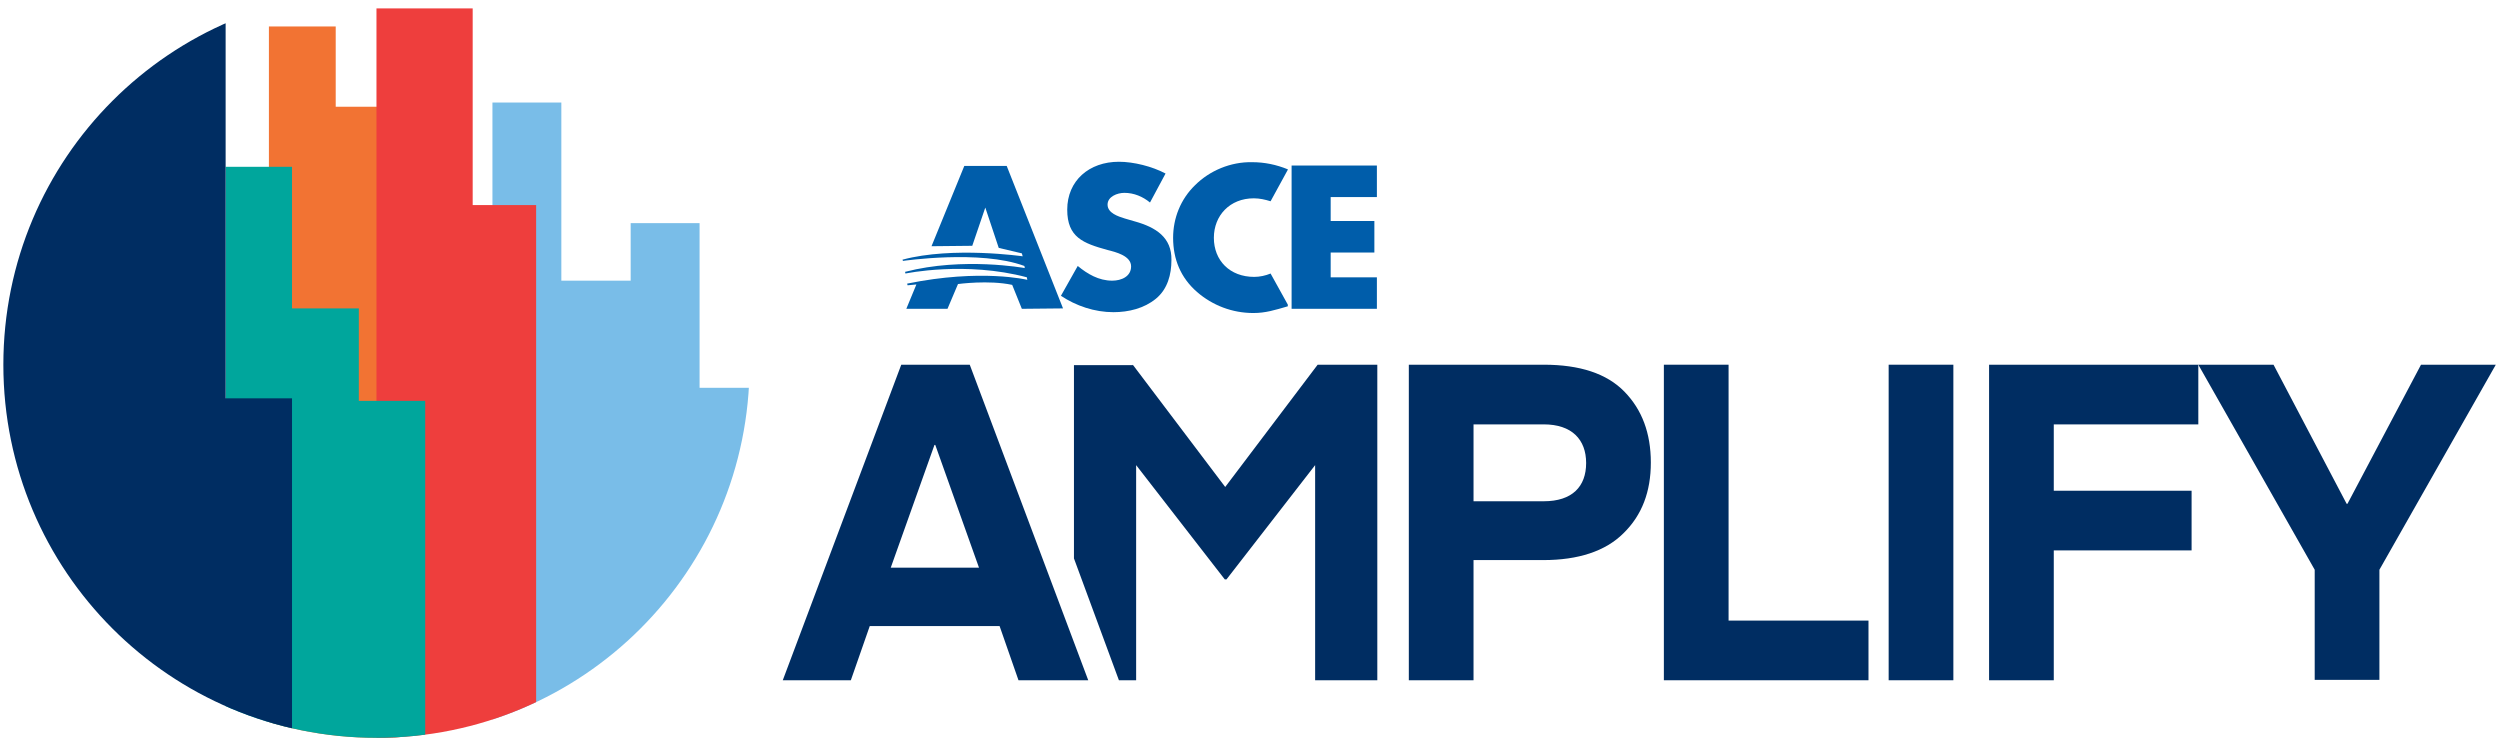
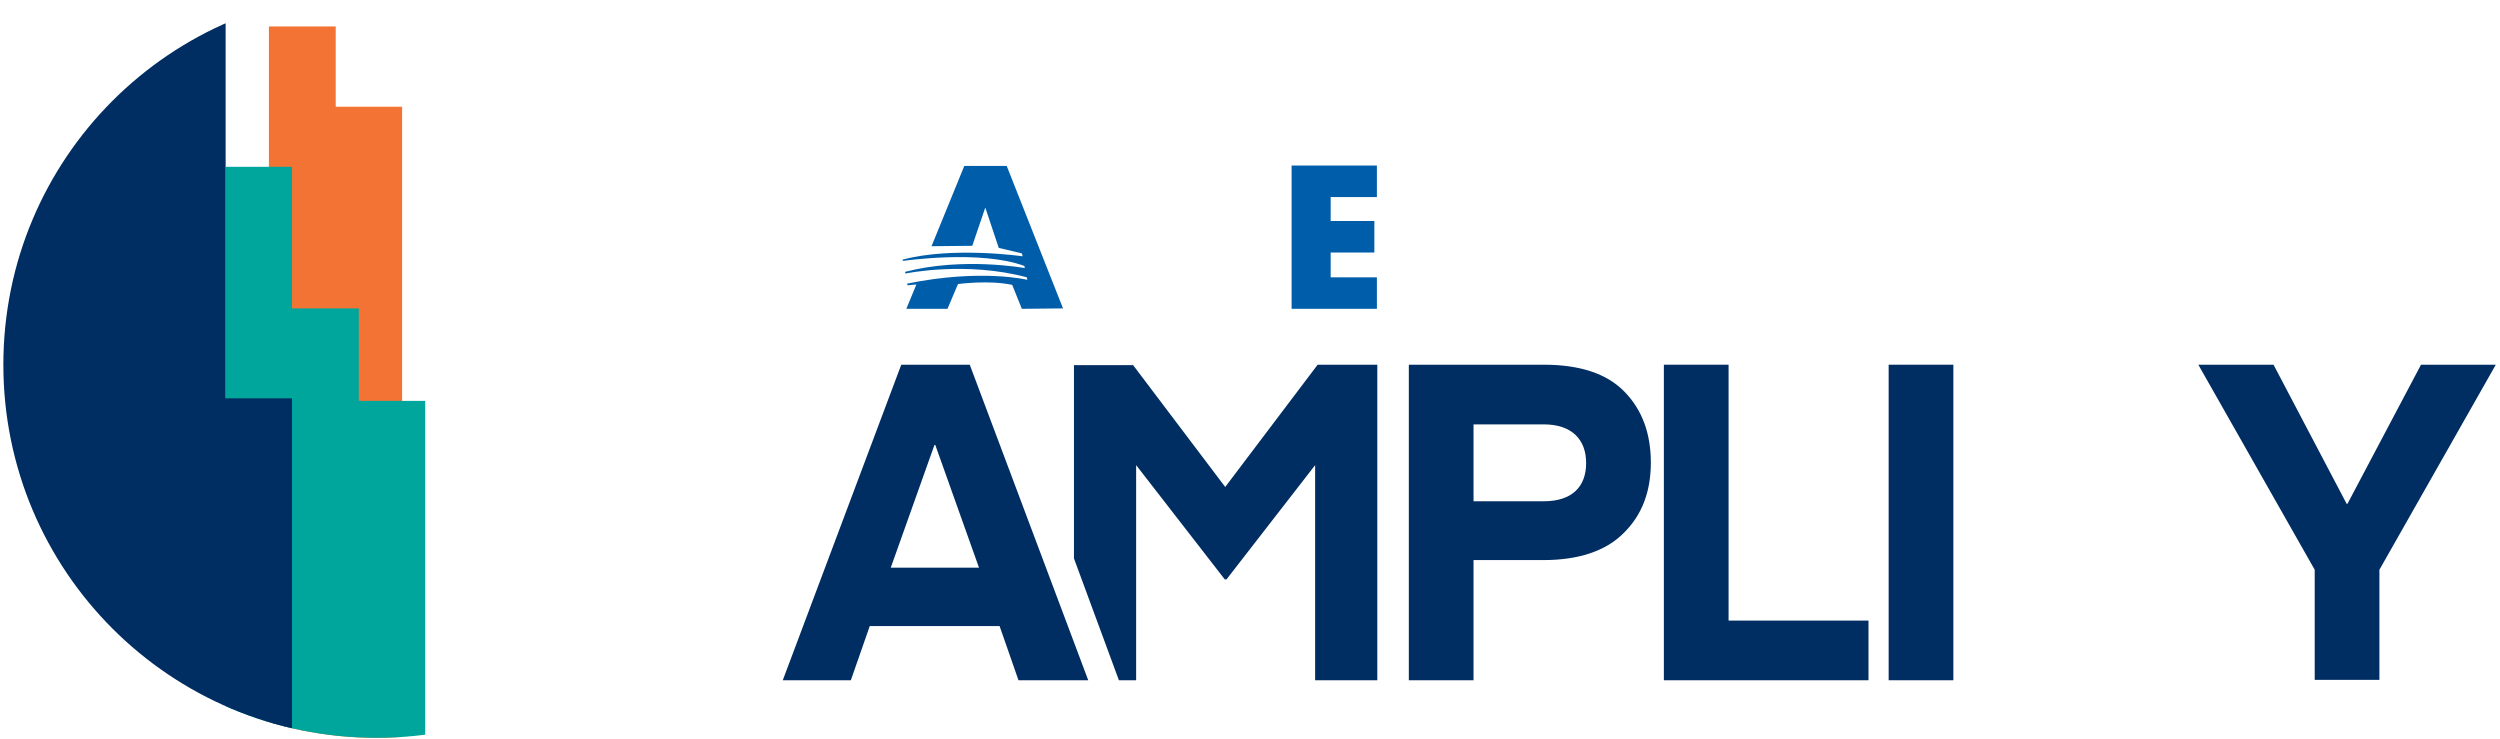
<svg xmlns="http://www.w3.org/2000/svg" version="1.2" viewBox="0 0 595 176" width="595" height="176">
  <title>ASCE Amplify – Horizontal CMYK-svg</title>
  <defs>
    <clipPath clipPathUnits="userSpaceOnUse" id="cp1">
      <path d="m89.6 175.6c-49.11 0-88.8-39.69-88.8-88.8 0-49.11 39.69-88.8 88.8-88.8 49.11 0 88.8 39.69 88.8 88.8 0 49.11-39.69 88.8-88.8 88.8z" />
    </clipPath>
  </defs>
  <style>
		.s0 { fill: #002d62 } 
		.s1 { fill: #005daa } 
		.s2 { fill: #f27333 } 
		.s3 { fill: #79bde8 } 
		.s4 { fill: #ee3e3d } 
		.s5 { fill: #00a69c } 
	</style>
  <g id="Layer">
    <g id="Layer">
      <g id="Layer">
        <g id="Layer">
          <path id="Layer" fill-rule="evenodd" class="s0" d="m202.5 161.9h-16.2l28.2-75.1h16.3l28.2 75.1h-16.6l-4.5-12.9h-30.9zm20.1-56h-0.2l-10.4 29.2h21z" />
          <path id="Layer" class="s0" d="m269.6 86.8l22 29.1 22-29.1h14.2v75.1h-14.8v-51.2l-21.1 27.2h-0.4l-21.1-27.2v51.2h-4.1l-10.7-29v-46h14z" />
          <path id="Layer" fill-rule="evenodd" class="s0" d="m350.7 161.9h-15.4v-75.1h32.1c8.6 0 15 2.1 19.2 6.4 4.2 4.3 6.3 9.9 6.3 16.9 0 6.9-2.1 12.5-6.5 16.8-4.3 4.3-10.8 6.4-19.1 6.4h-16.6zm0-42.6h16.7c6.8 0 10.1-3.5 10.1-9.1 0-5.6-3.4-9.2-10.1-9.2h-16.7z" />
          <path id="Layer" class="s0" d="m444.7 147.7v14.2h-48.7v-75.1h15.4v60.9z" />
          <path id="Layer" class="s0" d="m464.9 86.8v75.1h-15.4v-75.1z" />
-           <path id="Layer" class="s0" d="m488.8 161.9h-15.4v-75.1h49.8v14.2h-34.4v15.8h32.8v14.2h-32.8z" />
          <path id="Layer" class="s0" d="m576.2 86.8h17.8l-27.7 48.8v26.2h-15.4v-26.2l-27.7-48.8h17.9l17.4 33.1h0.2z" />
        </g>
-         <path id="Layer" class="s1" d="m270.1 52.7l-2.4-0.7c-1.6-0.5-4.1-1.3-4.1-3.3 0-1.9 2.3-2.8 4-2.8 2.3 0 4.4 0.9 6.1 2.3l3.7-6.9c-3.2-1.7-7.6-2.8-11.1-2.8-7.1 0-12.3 4.5-12.3 11.4 0 6.6 3.8 8 9.6 9.6 2 0.5 5.6 1.4 5.6 3.9 0 2.4-2.3 3.4-4.5 3.4-3.2 0-5.9-1.6-8.2-3.5l-4 7.1c3.6 2.4 8 3.9 12.5 3.9 3.6 0 7.3-0.9 10.1-3.2 2.8-2.3 3.7-5.8 3.7-9.2 0.1-5.4-3.7-7.8-8.7-9.2z" />
-         <path id="Layer" class="s1" d="m284.4 44.1c-3.4 3.3-5.2 7.8-5.2 12.5 0 5.1 1.8 9.5 5.7 12.9 3.7 3.2 8.4 5 13.4 5 2.9 0 5.1-0.7 8.2-1.6v-0.4l-4.1-7.4c-1.2 0.5-2.6 0.8-3.9 0.8-5.8 0-9.6-3.9-9.6-9.3 0-5.3 3.8-9.4 9.5-9.4 1.4 0 2.7 0.3 4 0.7l4.1-7.5v-0.1c-2.7-1.1-5.5-1.7-8.5-1.7-5.1-0.1-10.1 2-13.6 5.5z" />
        <path id="Layer" class="s1" d="m243.2 73.5c-0.3 0 9.8-0.1 9.8-0.1l-13.4-33.9h-10.1l-7.8 19.1 9.7-0.1 3.1-9.1 3.2 9.6 5.5 1.3 0.2 0.7c0 0-16.7-2.4-28.6 0.8l0.1 0.3c0 0 18.4-2.7 28.9 1.2l0.1 0.5c0 0-14.7-2.7-28.5 0.9 0.1 0.4 0.1 0.4 0.1 0.4 0 0 14.3-3 28.9 0.9v0.1l0.1 0.5c0 0-11-2.7-28.6 0.9l0.1 0.4c0 0 1-0.1 2.1-0.2l-2.4 5.8h9.8l2.5-5.9c0 0 7.3-1 12.9 0.2z" />
        <path id="Layer" class="s1" d="m316.7 46.9v5.7h10.4v7.5h-10.4v5.9h11v7.5h-20.3v-34.1h20.3v7.5z" />
        <g id="Layer">
          <g id="Clip-Path" clip-path="url(#cp1)">
            <g id="Layer">
              <path id="Layer" class="s2" d="m79.9 25.4v-19.1h-15.9v183.5h15.9v7.9h15.8v-172.3z" />
-               <path id="Layer" class="s3" d="m166.5 92.3v-39.2h-16.4v13.7h-16.5v-42.4h-16.4v178.4h16.4v14.5h16.5v27.9h16.4v25.5h16.5v-178.4z" />
-               <path id="Layer" class="s4" d="m112.5 48.8v-46.8h-22.9v178.4h22.9v46.8h15.1v-178.4z" />
              <path id="Layer" class="s5" d="m85.4 95.4v-22h-15.9v-33.7h-15.8v212.1h15.8 15.9 15.8v-156.4z" />
              <path id="Layer" class="s0" d="m53.7 94.8v-105.1h-54.3v262.1h54.3v55h15.8v-212z" />
            </g>
          </g>
        </g>
      </g>
    </g>
  </g>
</svg>